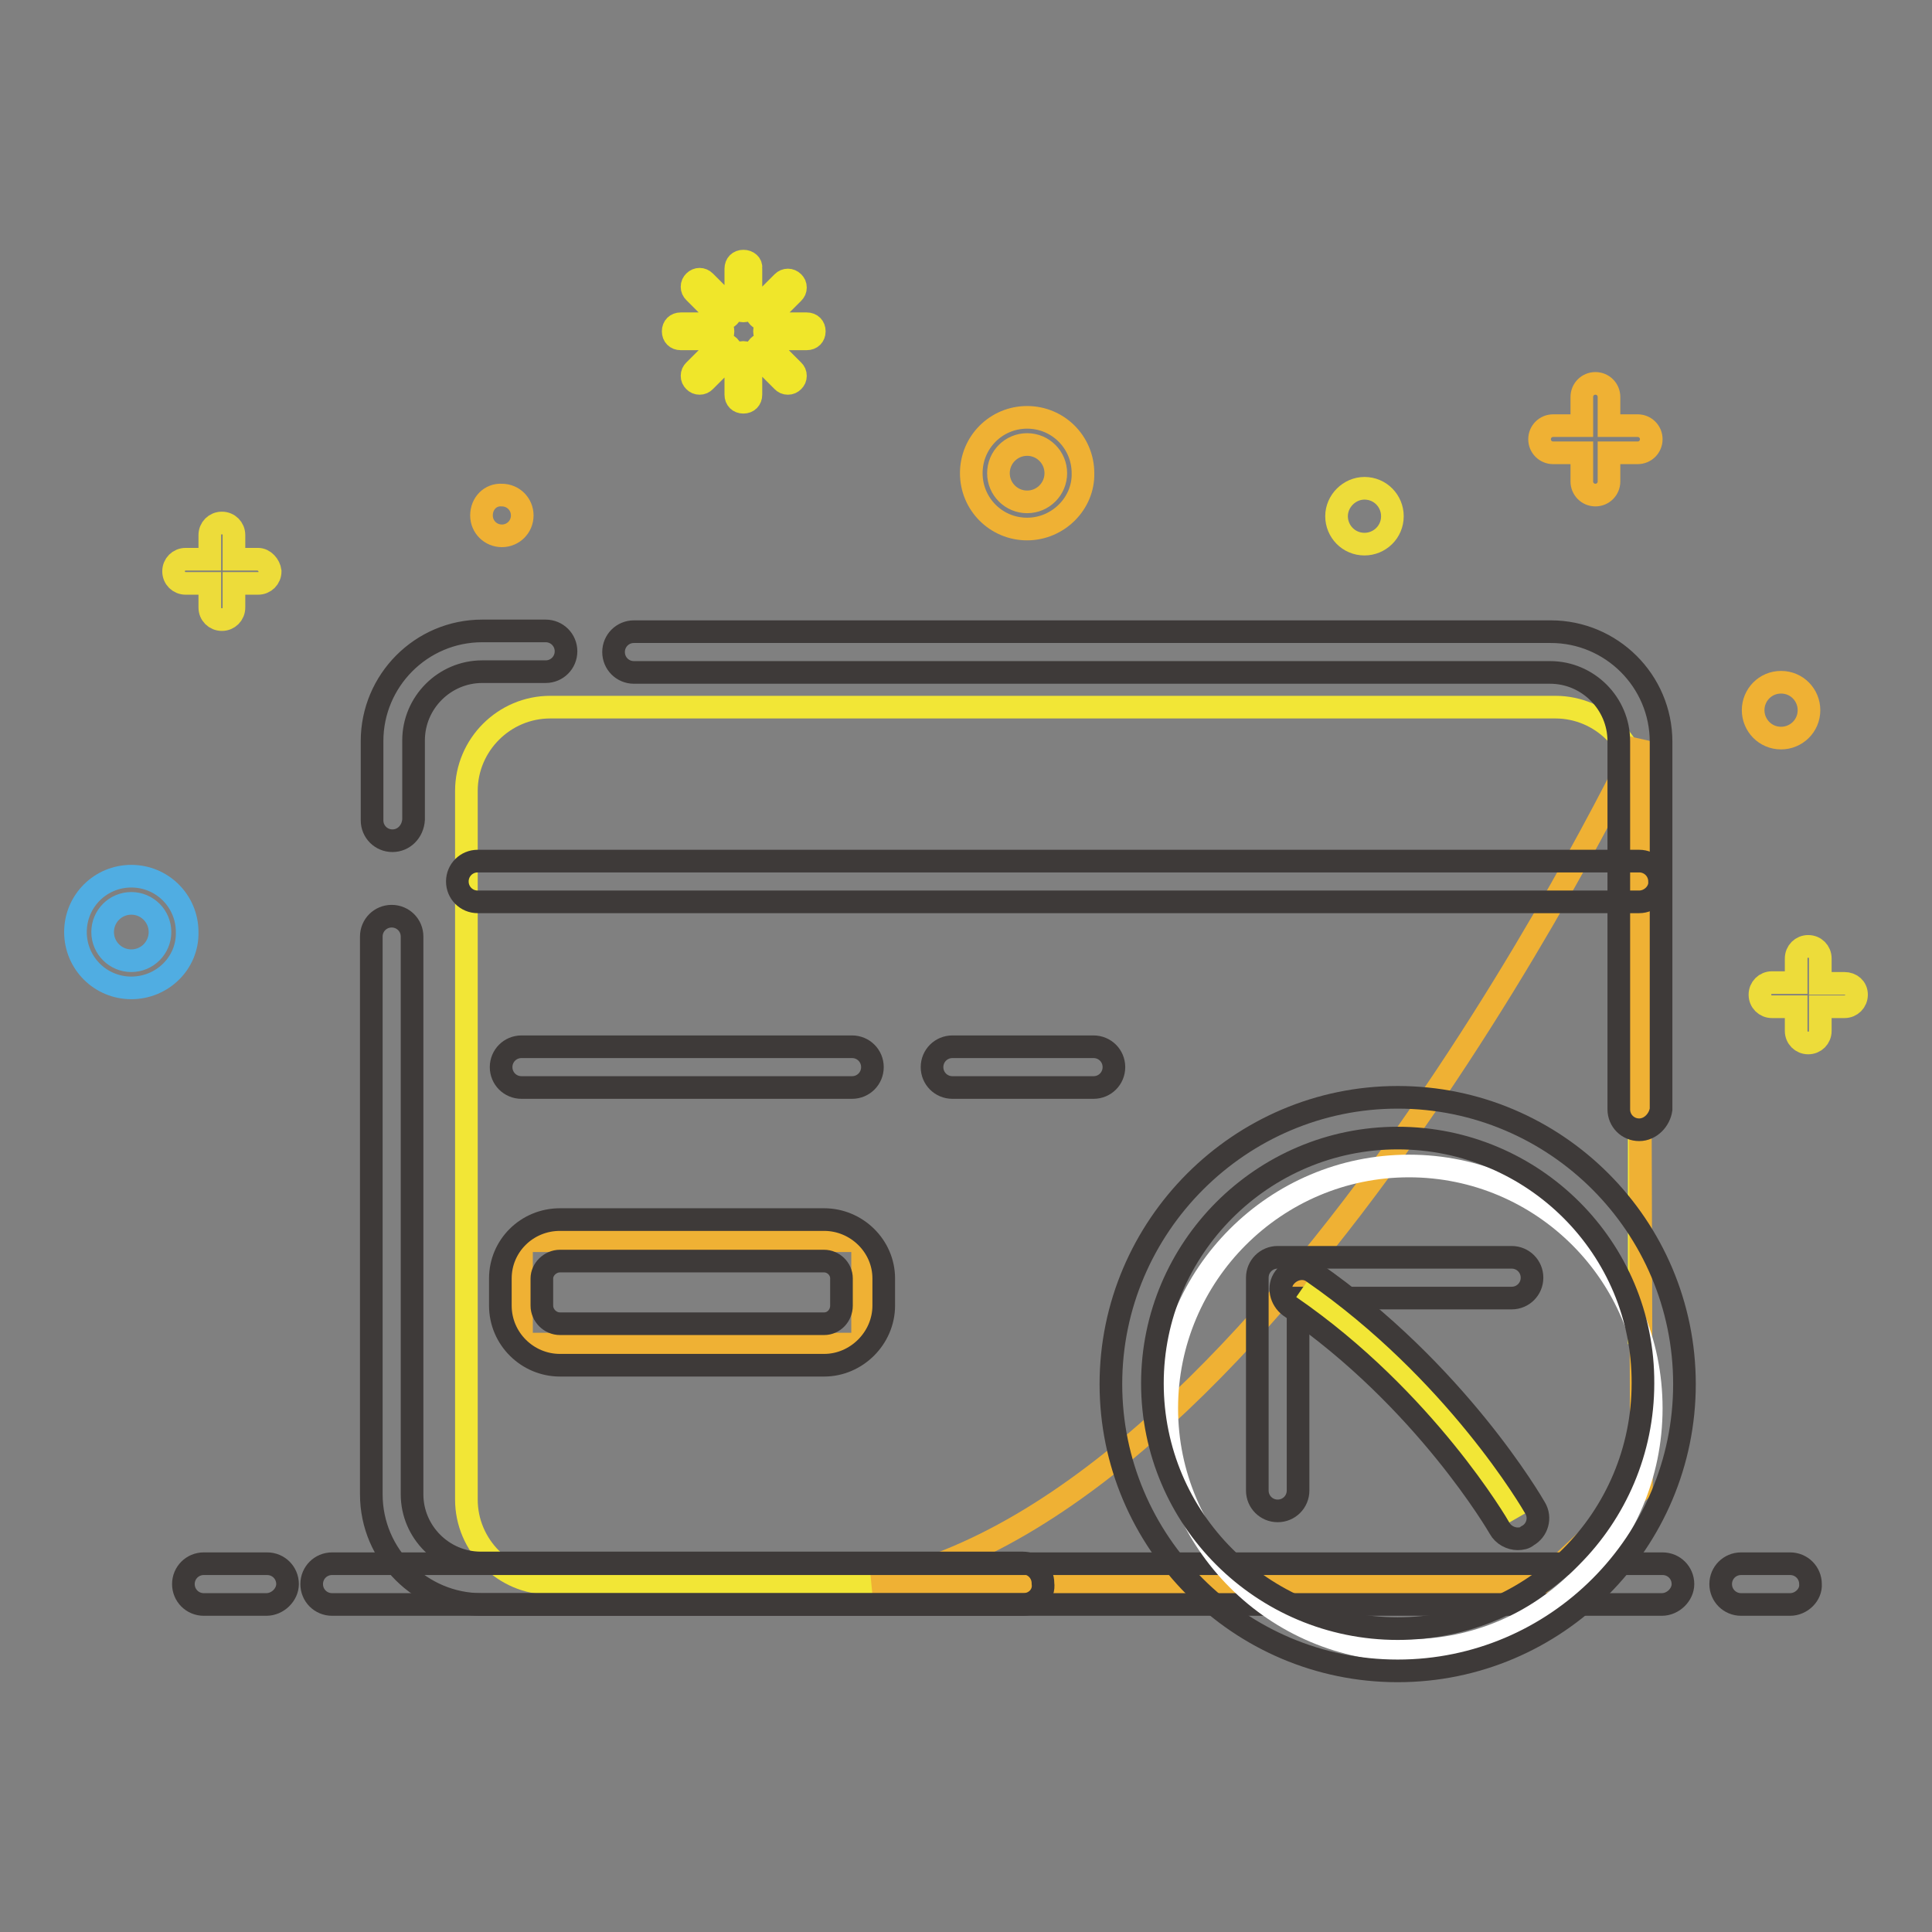
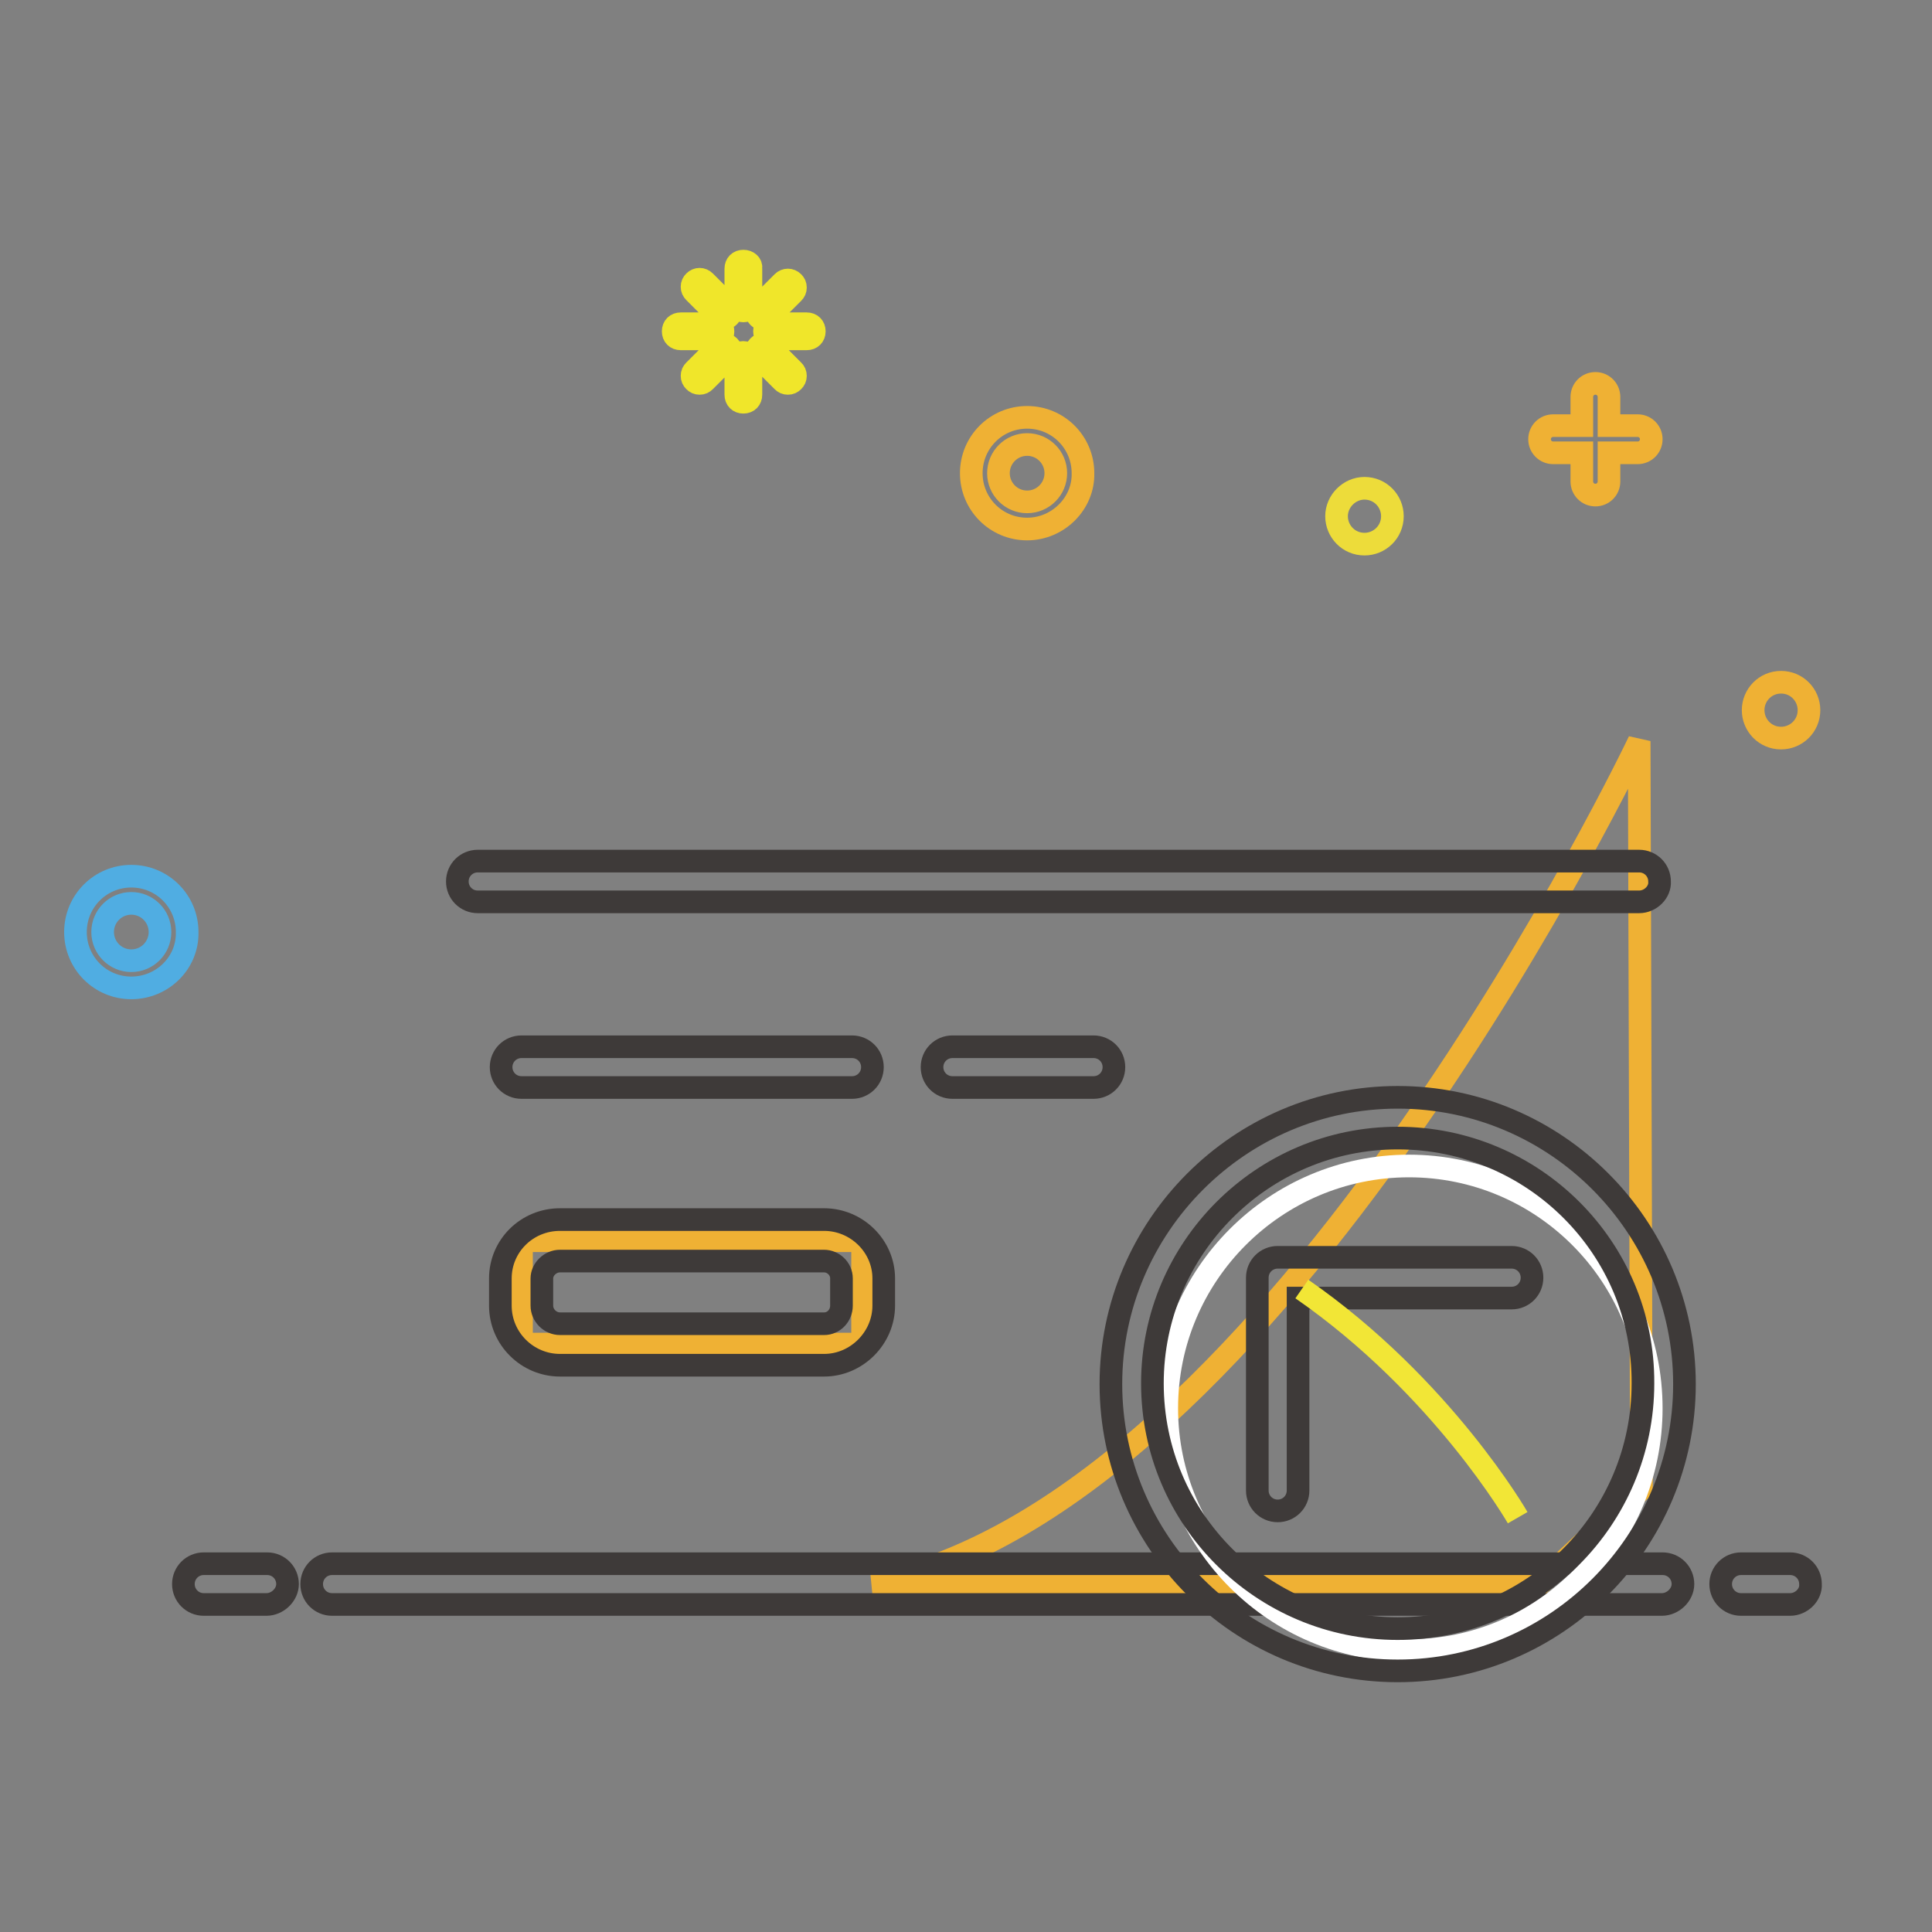
<svg xmlns="http://www.w3.org/2000/svg" version="1.1" x="0px" y="0px" viewBox="0 0 256 256" enable-background="new 0 0 256 256" xml:space="preserve">
  <rect x="0" y="0" width="256" height="256" fill="#808080" stroke="none" />
  <g>
-     <path stroke-width="3" fill-opacity="0" stroke="#eddc3a" d="M34.2,74.1h-3.2v-3.2c0-0.9-0.7-1.6-1.6-1.6s-1.6,0.7-1.6,1.6v3.2h-3.2c-0.9,0-1.6,0.7-1.6,1.6 c0,0.9,0.7,1.6,1.6,1.6h3.2v3.2c0,0.9,0.7,1.6,1.6,1.6s1.6-0.7,1.6-1.6v-3.2h3.2c0.9,0,1.6-0.7,1.6-1.6 C35.7,74.9,35,74.1,34.2,74.1z M244.4,130.3h-3.2V127c0-0.9-0.7-1.6-1.6-1.6c-0.9,0-1.6,0.7-1.6,1.6v3.2h-3.2 c-0.9,0-1.6,0.7-1.6,1.6s0.7,1.6,1.6,1.6h3.2v3.2c0,0.9,0.7,1.6,1.6,1.6c0.9,0,1.6-0.7,1.6-1.6v-3.2h3.2c0.9,0,1.6-0.7,1.6-1.6 C246,130.9,245.3,130.3,244.4,130.3z" />
    <path stroke-width="3" fill-opacity="0" stroke="#efb134" d="M217,56.4h-3.8v-3.8c0-1-0.8-1.8-1.8-1.8s-1.8,0.8-1.8,1.8v3.8h-3.8c-1,0-1.8,0.8-1.8,1.8 c0,1,0.8,1.8,1.8,1.8h3.8v3.8c0,1,0.8,1.8,1.8,1.8s1.8-0.8,1.8-1.8V60h3.8c1,0,1.8-0.8,1.8-1.8C218.8,57.2,218,56.4,217,56.4z" />
-     <path stroke-width="3" fill-opacity="0" stroke="#efb134" d="M63.8,68.3c0,1.5,1.2,2.7,2.7,2.7c1.5,0,2.7-1.2,2.7-2.7c0,0,0,0,0,0c0-1.5-1.2-2.7-2.7-2.7 C65,65.5,63.8,66.7,63.8,68.3C63.8,68.3,63.8,68.3,63.8,68.3z" />
    <path stroke-width="3" fill-opacity="0" stroke="#efb134" d="M232.3,94.1c0,2,1.6,3.7,3.7,3.7c2,0,3.7-1.6,3.7-3.7c0,0,0,0,0,0c0-2-1.6-3.7-3.7-3.7 C233.9,90.4,232.3,92.1,232.3,94.1C232.3,94.1,232.3,94.1,232.3,94.1z" />
    <path stroke-width="3" fill-opacity="0" stroke="#eddc3a" d="M177.1,68.4c0,2,1.6,3.7,3.7,3.7c2,0,3.7-1.6,3.7-3.7c0,0,0,0,0,0c0-2-1.6-3.7-3.7-3.7 C178.8,64.7,177.1,66.4,177.1,68.4C177.1,68.4,177.1,68.4,177.1,68.4z" />
    <path stroke-width="3" fill-opacity="0" stroke="#50ade2" d="M17.4,130.9c-4.1,0-7.4-3.3-7.4-7.4c0-4.1,3.3-7.4,7.4-7.4c4.1,0,7.4,3.3,7.4,7.4 C24.9,127.6,21.5,130.9,17.4,130.9z M17.4,119.7c-2.1,0-3.8,1.7-3.8,3.8c0,2.1,1.7,3.8,3.8,3.8c2.1,0,3.8-1.7,3.8-3.8 C21.2,121.4,19.5,119.7,17.4,119.7z" />
    <path stroke-width="3" fill-opacity="0" stroke="#efb134" d="M136.1,70.1c-4.1,0-7.4-3.3-7.4-7.4c0-4.1,3.3-7.4,7.4-7.4s7.4,3.3,7.4,7.4 C143.6,66.7,140.2,70.1,136.1,70.1z M136.1,58.9c-2.1,0-3.8,1.7-3.8,3.8c0,2.1,1.7,3.8,3.8,3.8c2.1,0,3.8-1.7,3.8-3.8 C139.9,60.6,138.2,58.9,136.1,58.9z" />
    <path stroke-width="3" fill-opacity="0" stroke="#f0e62a" d="M93.4,37.3c-0.4-0.4-1-0.4-1.4,0c-0.2,0.2-0.3,0.4-0.3,0.7s0.1,0.5,0.3,0.7l3.2,3.2 c0.2,0.2,0.4,0.3,0.7,0.3s0.5-0.1,0.7-0.3c0.4-0.4,0.4-1,0-1.4L93.4,37.3z M101.9,45.9c-0.2-0.2-0.4-0.3-0.7-0.3s-0.5,0.1-0.7,0.3 c-0.4,0.4-0.4,1,0,1.4l3.2,3.2c0.2,0.2,0.4,0.3,0.7,0.3s0.5-0.1,0.7-0.3c0.2-0.2,0.3-0.4,0.3-0.7s-0.1-0.5-0.3-0.7L101.9,45.9z  M101.2,42.3c0.3,0,0.5-0.1,0.7-0.3l3.2-3.2c0.2-0.2,0.3-0.4,0.3-0.7s-0.1-0.5-0.3-0.7c-0.4-0.4-1-0.4-1.4,0l-3.2,3.2 c-0.4,0.4-0.4,1,0,1.4C100.7,42.2,100.9,42.3,101.2,42.3z M95.2,45.9l-3.2,3.2c-0.2,0.2-0.3,0.4-0.3,0.7s0.1,0.5,0.3,0.7 c0.2,0.2,0.4,0.3,0.7,0.3s0.5-0.1,0.7-0.3l3.2-3.2c0.4-0.4,0.4-1,0-1.4C96.2,45.5,95.5,45.5,95.2,45.9z M95.8,43.9c0-0.6-0.4-1-1-1 h-4.6c-0.6,0-1,0.4-1,1s0.4,1,1,1h4.6C95.4,45,95.8,44.5,95.8,43.9z M106.9,42.9h-4.6c-0.6,0-1,0.4-1,1s0.4,1,1,1h4.6 c0.6,0,1-0.4,1-1S107.5,42.9,106.9,42.9z M98.5,34.6c-0.6,0-1,0.4-1,1v4.6c0,0.6,0.4,1,1,1s1-0.4,1-1v-4.6 C99.6,35,99.1,34.6,98.5,34.6z M98.5,46.7c-0.6,0-1,0.4-1,1v4.6c0,0.6,0.4,1,1,1s1-0.4,1-1v-4.6C99.6,47.2,99.1,46.7,98.5,46.7z" />
-     <path stroke-width="3" fill-opacity="0" stroke="#f2e636" d="M140.4,209.8H72.9c-6.1,0-11.1-5-11.1-11.1v-93.9c0-6.1,5-11.1,11.1-11.1h133.2c6.1,0,11.1,5,11.1,11.1 v73.3" />
    <path stroke-width="3" fill-opacity="0" stroke="#efb134" d="M217.2,98.2c0,0-48,101-101.6,111.6h88.5l13.4-12.5L217.2,98.2z" />
-     <path stroke-width="3" fill-opacity="0" stroke="#3e3a39" d="M217.2,149.7c-1.5,0-2.7-1.2-2.7-2.7V98.2c0-5-4.1-9.1-9.1-9.1H84c-1.5,0-2.7-1.2-2.7-2.7 c0-1.5,1.2-2.7,2.7-2.7h121.5c8,0,14.6,6.5,14.6,14.6v48.7C219.9,148.4,218.7,149.7,217.2,149.7L217.2,149.7z M52,111.4 c-1.5,0-2.7-1.2-2.7-2.7V98.2c0-8,6.5-14.6,14.6-14.6h8.4c1.5,0,2.7,1.2,2.7,2.7s-1.2,2.7-2.7,2.7h-8.4c-5,0-9.1,4.1-9.1,9.1v10.5 C54.7,110.2,53.5,111.4,52,111.4z M135.6,212.6H63.8c-8,0-14.6-6.5-14.6-14.6v-73.9c0-1.5,1.2-2.7,2.7-2.7c1.5,0,2.7,1.2,2.7,2.7 V198c0,5,4.1,9.1,9.1,9.1h71.8c1.5,0,2.7,1.2,2.7,2.7C138.4,211.3,137.2,212.6,135.6,212.6L135.6,212.6z" />
    <path stroke-width="3" fill-opacity="0" stroke="#3e3a39" d="M217.2,119.5H63.3c-1.5,0-2.7-1.2-2.7-2.7c0-1.5,1.2-2.7,2.7-2.7h153.9c1.5,0,2.7,1.2,2.7,2.7 C220,118.2,218.7,119.5,217.2,119.5L217.2,119.5z M112.9,144.1H69.1c-1.5,0-2.7-1.2-2.7-2.7c0-1.5,1.2-2.7,2.7-2.7h43.8 c1.5,0,2.7,1.2,2.7,2.7C115.6,142.9,114.4,144.1,112.9,144.1z M144.9,144.1h-18.7c-1.5,0-2.7-1.2-2.7-2.7c0-1.5,1.2-2.7,2.7-2.7 h18.7c1.5,0,2.7,1.2,2.7,2.7C147.6,142.9,146.4,144.1,144.9,144.1z" />
    <path stroke-width="3" fill-opacity="0" stroke="#efb134" d="M114.3,165.1v12.3c0,0.4-0.3,0.7-0.7,0.7H69.8c-0.4,0-0.7-0.3-0.7-0.7v-12.3c0-0.4,0.3-0.7,0.7-0.7h43.8 C114,164.3,114.3,164.7,114.3,165.1z" />
    <path stroke-width="3" fill-opacity="0" stroke="#3e3a39" d="M109.2,180.9h-35c-4.3,0-7.9-3.5-7.9-7.9v-3.6c0-4.3,3.5-7.8,7.9-7.8h35c4.3,0,7.9,3.5,7.9,7.8v3.6 C117.1,177.3,113.5,180.9,109.2,180.9z M74.2,167.1c-1.3,0-2.4,1.1-2.4,2.3v3.6c0,1.3,1.1,2.4,2.4,2.4h35c1.3,0,2.3-1.1,2.3-2.4 v-3.6c0-1.3-1.1-2.3-2.3-2.3L74.2,167.1L74.2,167.1z M237.2,212.6h-6.5c-1.5,0-2.7-1.2-2.7-2.7c0-1.5,1.2-2.7,2.7-2.7h6.5 c1.5,0,2.7,1.2,2.7,2.7C240,211.3,238.7,212.6,237.2,212.6z M35.3,212.6H27c-1.5,0-2.7-1.2-2.7-2.7c0-1.5,1.2-2.7,2.7-2.7h8.4 c1.5,0,2.7,1.2,2.7,2.7C38.1,211.3,36.8,212.6,35.3,212.6z M220.2,212.6H44c-1.5,0-2.7-1.2-2.7-2.7c0-1.5,1.2-2.7,2.7-2.7h176.3 c1.5,0,2.7,1.2,2.7,2.7C223,211.3,221.7,212.6,220.2,212.6z" />
    <path stroke-width="3" fill-opacity="0" stroke="#ffffff" d="M154.6,186.6c0,17.7,14.4,32.1,32.1,32.1c17.7,0,32.1-14.4,32.1-32.1c0,0,0,0,0,0 c0-17.7-14.4-32.1-32.1-32.1C169,154.5,154.6,168.9,154.6,186.6L154.6,186.6z" />
    <path stroke-width="3" fill-opacity="0" stroke="#3e3a39" d="M185.2,221.4c-21,0-38-17.1-38-38s17.1-38,38-38c21,0,38,17.1,38,38S206.2,221.4,185.2,221.4z M185.2,150.8 c-17.9,0-32.5,14.6-32.5,32.5c0,18,14.6,32.5,32.5,32.5c18,0,32.5-14.6,32.5-32.5C217.8,165.4,203.2,150.8,185.2,150.8z" />
    <path stroke-width="3" fill-opacity="0" stroke="#3e3a39" d="M169.3,200.2c-1.5,0-2.7-1.2-2.7-2.7v-28.2c0-1.5,1.2-2.7,2.7-2.7h31c1.5,0,2.7,1.2,2.7,2.7 c0,1.5-1.2,2.7-2.7,2.7H172v25.5C172,199,170.8,200.2,169.3,200.2L169.3,200.2z" />
    <path stroke-width="3" fill-opacity="0" stroke="#f2e636" d="M201.1,201.1c0,0-10-17.4-28.6-30.3" />
-     <path stroke-width="3" fill-opacity="0" stroke="#3e3a39" d="M201.1,203.9c-0.9,0-1.9-0.5-2.4-1.4c-0.1-0.2-9.9-17.1-27.8-29.4c-1.2-0.9-1.6-2.6-0.7-3.8 c0.9-1.2,2.6-1.6,3.8-0.7c18.9,13.1,29,30.5,29.4,31.2c0.8,1.3,0.3,3-1,3.7C202.1,203.8,201.6,203.9,201.1,203.9z" />
  </g>
</svg>